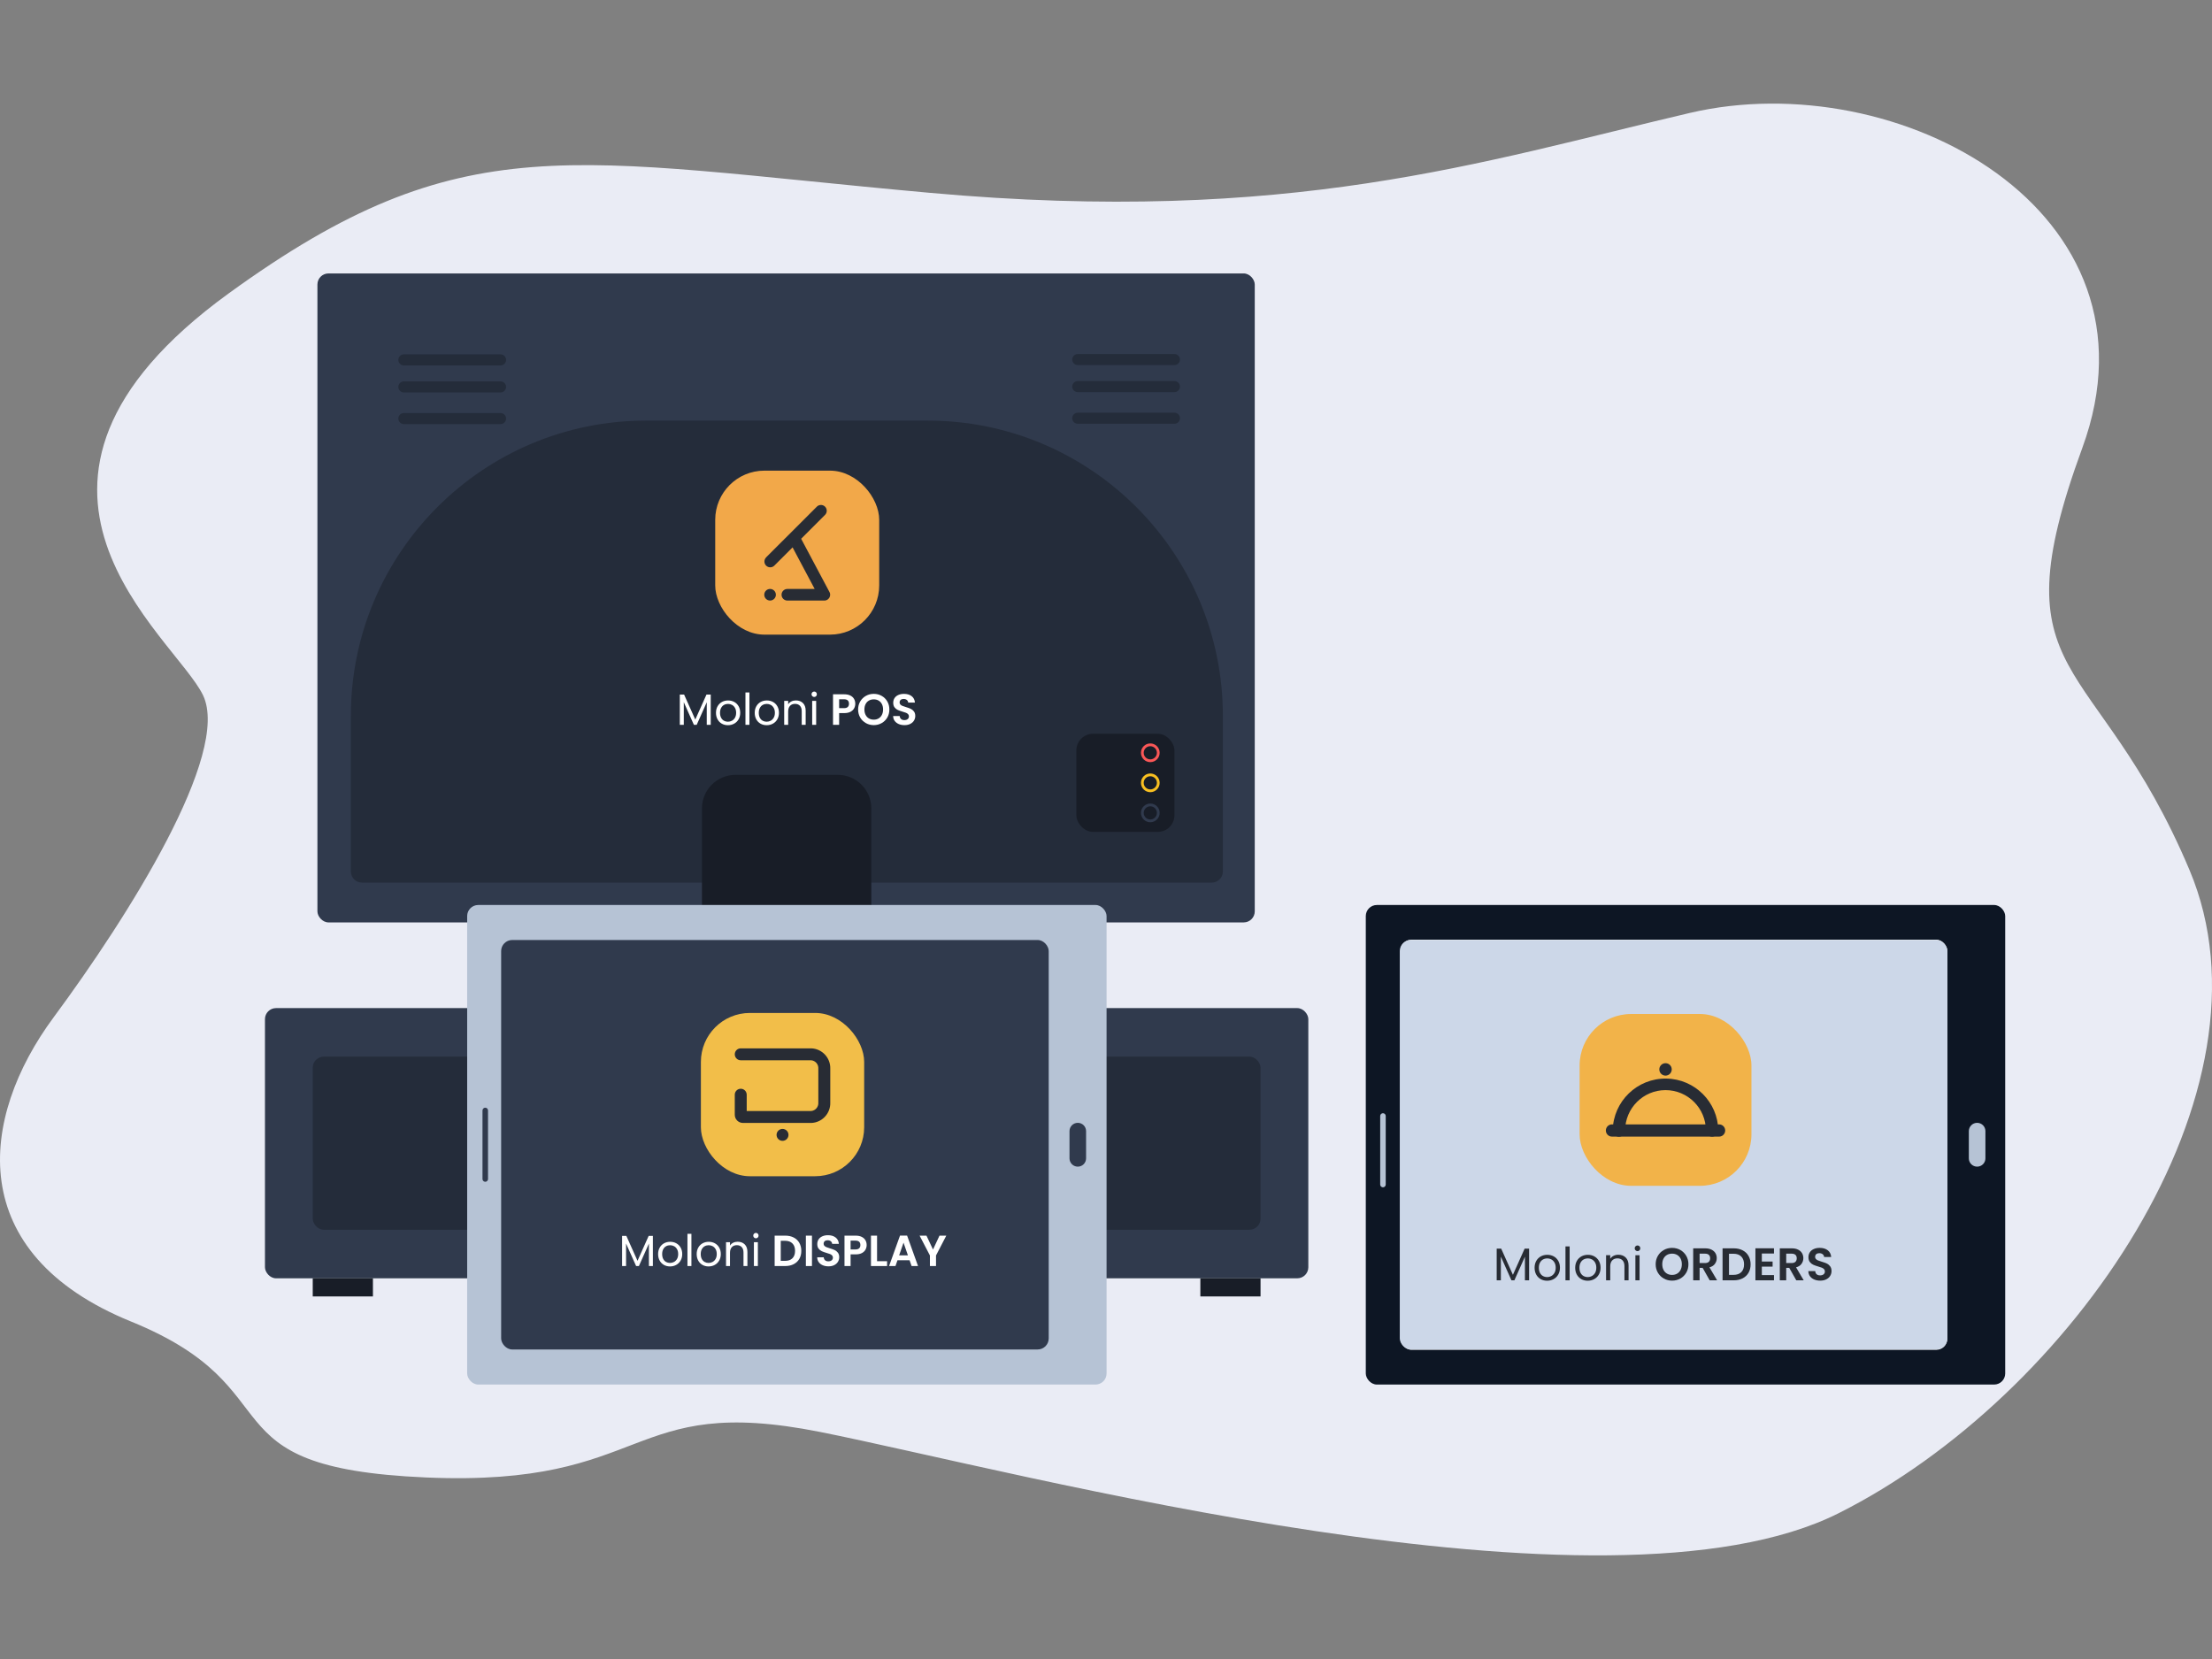
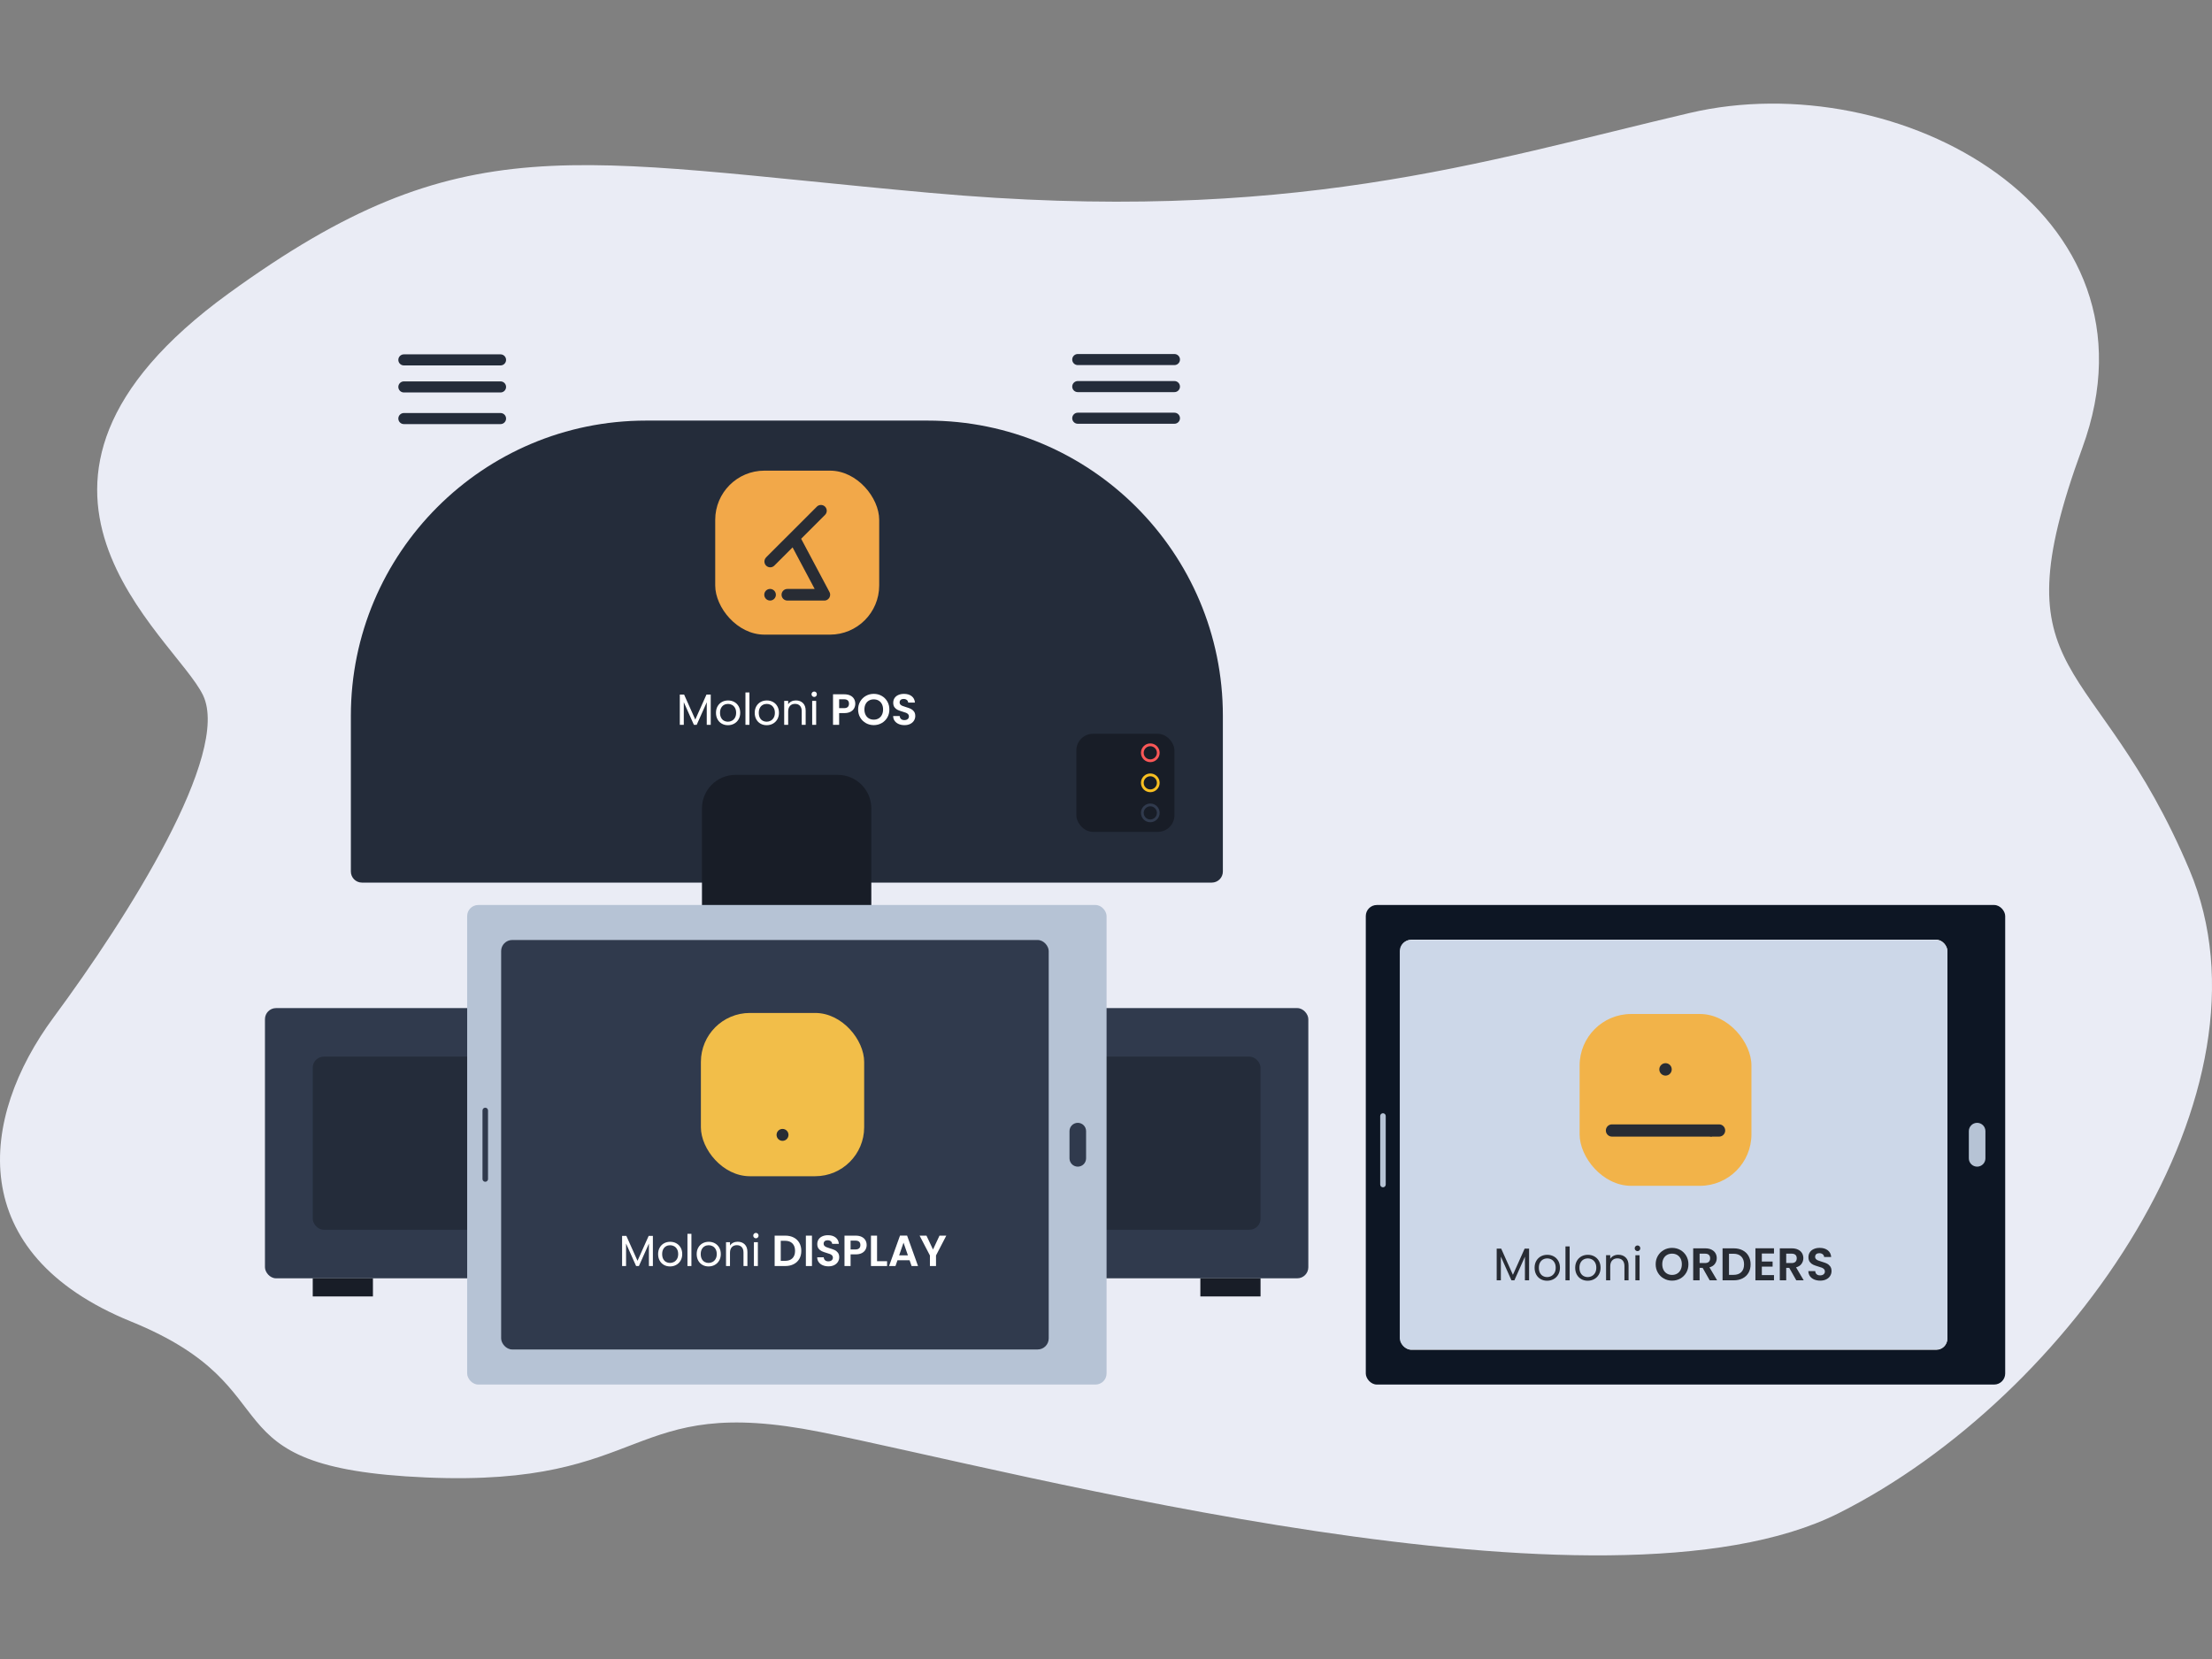
<svg xmlns="http://www.w3.org/2000/svg" id="Layer_1" viewBox="0 0 400 300">
  <rect x="0" y="0" width="400" height="300" fill="#808080" stroke="none" />
  <defs>
    <style>.cls-1{stroke:#f8bf21;}.cls-1,.cls-2,.cls-3,.cls-4,.cls-5{fill:none;}.cls-1,.cls-2,.cls-5{stroke-miterlimit:10;stroke-width:.5px;}.cls-6{isolation:isolate;}.cls-7{fill:#181d27;}.cls-7,.cls-3,.cls-8,.cls-9,.cls-10,.cls-11,.cls-12,.cls-13,.cls-14,.cls-15,.cls-16,.cls-17,.cls-18,.cls-19{stroke-width:0px;}.cls-2{stroke:#303a4d;}.cls-8{fill:#ccd7e8;}.cls-9{fill:#f2a849;}.cls-10{fill:#f2be49;}.cls-4{stroke:#242c3a;stroke-linecap:round;stroke-linejoin:round;stroke-width:2px;}.cls-11{fill:#eaecf5;}.cls-12{fill:#fff;}.cls-13{fill:#f2b349;}.cls-14{fill:#0d1624;}.cls-20{clip-path:url(#clippath);}.cls-15{fill:#242c3a;}.cls-5{stroke:#fa5757;}.cls-16{fill:#303a4d;}.cls-17{fill:#282c34;}.cls-18{fill:#b6c3d5;}.cls-19{fill:#f2f2f2;}</style>
    <clipPath id="clippath">
      <rect class="cls-3" x="138.205" y="91.272" width="11.911" height="17.325" />
    </clipPath>
  </defs>
  <path class="cls-11" d="M41.376,53.04c-47.781,34.654-9.712,62.113-4.659,72.688s-13.551,40.032-27.025,58.243c-13.474,18.211-16.31,42.667,14.007,55.004,30.317,12.337,12.351,26.436,53.336,28.198s35.932-15.274,71.302-8.225c35.37,7.05,142.042,35.835,184.149,14.687,42.107-21.149,80.285-76.371,63.442-116.318-16.843-39.948-35.099-33.435-19.379-76.32,15.72-42.885-33.364-69.385-70.979-60.573-37.616,8.812-72.329,20.319-137.455,14.444-65.126-5.875-84.337-12.581-126.738,18.172Z" />
-   <rect class="cls-16" x="57.4" y="49.447" width="169.5" height="117.355" rx="2" ry="2" />
  <rect class="cls-16" x="47.913" y="182.296" width="188.674" height="48.862" rx="2" ry="2" />
  <path class="cls-15" d="M116.826,76.057h50.929c29.46,0,53.378,23.918,53.378,53.378v28.166c0,1.104-.896,2-2,2H65.448c-1.104,0-2-.896-2-2v-28.166c0-29.46,23.918-53.378,53.378-53.378Z" />
  <path class="cls-7" d="M132.992,140.121h18.516c3.341,0,6.054,2.713,6.054,6.054v36.121h-30.624v-36.121c0-3.341,2.713-6.054,6.054-6.054Z" />
  <rect class="cls-15" x="56.554" y="191.075" width="171.391" height="31.304" rx="2" ry="2" />
  <rect class="cls-7" x="56.554" y="231.158" width="10.884" height="3.279" />
  <rect class="cls-7" x="217.062" y="231.158" width="10.884" height="3.279" />
  <rect class="cls-18" x="84.478" y="163.652" width="115.625" height="86.719" rx="2" ry="2" />
  <path class="cls-16" d="M87.75,213.704c-.276,0-.5-.224-.5-.5v-12.399c0-.276.224-.5.5-.5s.5.224.5.5v12.399c0,.276-.224.5-.5.5Z" />
  <path class="cls-16" d="M194.899,210.967c-.829,0-1.5-.672-1.5-1.5v-4.924c0-.828.671-1.5,1.5-1.5s1.5.672,1.5,1.5v4.924c0,.828-.671,1.5-1.5,1.5Z" />
  <rect class="cls-16" x="90.624" y="169.982" width="99.017" height="74.046" rx="2" ry="2" />
  <rect class="cls-14" x="246.979" y="163.652" width="115.625" height="86.719" rx="2" ry="2" />
  <rect class="cls-19" x="253.246" y="169.919" width="98.896" height="74.172" rx="2" ry="2" />
  <rect class="cls-8" x="253.125" y="169.982" width="99.017" height="74.046" rx="2" ry="2" />
  <path class="cls-18" d="M250.084,214.704c-.276,0-.5-.224-.5-.5v-12.399c0-.276.224-.5.5-.5s.5.224.5.5v12.399c0,.276-.224.5-.5.5Z" />
  <path class="cls-18" d="M357.528,210.967c-.829,0-1.5-.672-1.5-1.5v-4.924c0-.828.671-1.5,1.5-1.5s1.5.672,1.5,1.5v4.924c0,.828-.671,1.5-1.5,1.5Z" />
  <line class="cls-4" x1="73.032" y1="65.079" x2="90.514" y2="65.079" />
  <line class="cls-4" x1="73.032" y1="69.968" x2="90.514" y2="69.968" />
  <line class="cls-4" x1="73.032" y1="75.689" x2="90.514" y2="75.689" />
  <line class="cls-4" x1="194.893" y1="65.018" x2="212.375" y2="65.018" />
  <line class="cls-4" x1="194.893" y1="69.907" x2="212.375" y2="69.907" />
  <line class="cls-4" x1="194.893" y1="75.628" x2="212.375" y2="75.628" />
  <rect class="cls-7" x="194.642" y="132.696" width="17.733" height="17.733" rx="3" ry="3" />
  <circle class="cls-5" cx="208.012" cy="136.129" r="1.442" />
  <circle class="cls-2" cx="208.012" cy="146.996" r="1.442" />
  <circle class="cls-1" cx="208.012" cy="141.562" r="1.442" />
  <g id="Group_18140">
    <g id="Group_18133">
      <g id="Moloni" class="cls-6">
        <g class="cls-6">
          <path class="cls-12" d="M128.523,125.598v5.472h-.72v-4.08l-1.819,4.08h-.506l-1.827-4.089v4.089h-.72v-5.472h.775l2.024,4.523,2.024-4.523h.767Z" />
          <path class="cls-12" d="M130.528,130.864c-.33-.184-.588-.447-.775-.787-.187-.341-.281-.735-.281-1.182,0-.443.096-.834.289-1.175.192-.34.455-.6.787-.783.332-.181.704-.272,1.115-.272s.783.091,1.115.272c.332.182.594.442.787.779.193.338.289.731.289,1.179s-.099.842-.296,1.182c-.198.34-.465.602-.803.787-.338.184-.712.276-1.123.276-.406,0-.774-.092-1.103-.276ZM132.358,130.327c.227-.122.41-.303.55-.546.139-.242.209-.538.209-.885s-.069-.643-.206-.886c-.137-.242-.316-.423-.538-.542-.222-.119-.461-.178-.72-.178-.264,0-.505.059-.723.178-.219.119-.394.299-.526.542-.132.243-.198.539-.198.886,0,.353.065.652.194.894s.302.423.518.542c.216.119.453.178.712.178s.501-.061.727-.181Z" />
          <path class="cls-12" d="M135.521,125.219v5.851h-.72v-5.851h.72Z" />
          <path class="cls-12" d="M137.534,130.864c-.33-.184-.588-.447-.775-.787-.187-.341-.281-.735-.281-1.182,0-.443.096-.834.289-1.175.192-.34.455-.6.787-.783.332-.181.704-.272,1.115-.272s.783.091,1.115.272c.332.182.594.442.787.779.193.338.289.731.289,1.179s-.099.842-.296,1.182c-.198.34-.465.602-.803.787-.338.184-.712.276-1.123.276-.406,0-.774-.092-1.103-.276ZM139.364,130.327c.227-.122.41-.303.55-.546.139-.242.209-.538.209-.885s-.069-.643-.206-.886c-.137-.242-.316-.423-.538-.542-.222-.119-.461-.178-.72-.178-.264,0-.505.059-.723.178-.219.119-.394.299-.526.542-.132.243-.198.539-.198.886,0,.353.065.652.194.894s.302.423.518.542c.216.119.453.178.712.178s.501-.061.727-.181Z" />
          <path class="cls-12" d="M145.2,127.136c.327.319.49.779.49,1.38v2.554h-.712v-2.452c0-.432-.108-.763-.324-.992-.216-.229-.512-.344-.886-.344-.38,0-.681.119-.905.355-.224.237-.336.583-.336,1.037v2.396h-.72v-4.333h.72v.617c.142-.222.336-.393.581-.514.245-.122.515-.181.811-.181.527,0,.954.159,1.281.478Z" />
          <path class="cls-12" d="M146.892,125.89c-.095-.095-.142-.21-.142-.347s.047-.254.142-.348c.095-.095.211-.142.348-.142.132,0,.244.047.336.142.092.095.138.211.138.348s-.046.253-.138.347c-.092.095-.204.142-.336.142-.137,0-.253-.047-.348-.142ZM147.588,126.737v4.333h-.72v-4.333h.72Z" />
        </g>
      </g>
      <g id="POS" class="cls-6">
        <g class="cls-6">
          <path class="cls-12" d="M154.451,128.088c-.14.259-.359.467-.656.625-.298.157-.673.236-1.127.236h-.925v2.12h-1.107v-5.519h2.032c.427,0,.791.073,1.091.221.301.148.526.35.676.609.151.259.225.551.225.877,0,.295-.07.572-.209.83ZM153.301,127.848c.148-.14.222-.337.222-.59,0-.538-.301-.806-.902-.806h-.877v1.605h.877c.306,0,.532-.07.68-.209Z" />
          <path class="cls-12" d="M156.582,130.761c-.432-.242-.775-.578-1.028-1.008s-.379-.916-.379-1.459c0-.538.126-1.021.379-1.451s.596-.765,1.028-1.008.907-.364,1.423-.364c.522,0,.998.122,1.427.364.43.242.77.578,1.02,1.008s.375.913.375,1.451c0,.543-.125,1.03-.375,1.459s-.592.765-1.024,1.008c-.432.243-.907.364-1.423.364s-.991-.121-1.423-.364ZM158.883,129.912c.253-.151.451-.365.593-.645.142-.279.213-.603.213-.973s-.071-.691-.213-.968c-.142-.277-.34-.489-.593-.637-.253-.147-.546-.221-.878-.221s-.626.074-.882.221c-.256.148-.455.36-.597.637s-.213.599-.213.968.071.694.213.973c.142.28.341.494.597.645.256.15.55.225.882.225s.625-.075.878-.225Z" />
          <path class="cls-12" d="M162.517,130.927c-.308-.131-.552-.321-.731-.569-.18-.247-.272-.54-.277-.877h1.186c.016.227.096.406.241.538.145.132.344.198.597.198.258,0,.461-.062.609-.185.148-.125.222-.287.222-.486,0-.164-.05-.298-.15-.403-.1-.105-.225-.188-.376-.249-.15-.061-.357-.127-.621-.202-.359-.105-.65-.209-.874-.313-.224-.102-.417-.258-.577-.466s-.241-.486-.241-.834c0-.327.082-.612.245-.854.163-.242.393-.429.688-.557.295-.129.633-.194,1.013-.194.569,0,1.032.138,1.388.415s.552.663.589,1.158h-1.218c-.011-.19-.091-.347-.241-.47-.151-.125-.349-.186-.597-.186-.216,0-.389.055-.518.166-.129.111-.194.271-.194.483,0,.148.049.27.146.368s.219.177.364.237c.145.06.349.13.613.209.358.105.651.21.877.316.227.106.422.264.585.475.163.21.245.487.245.83,0,.295-.077.569-.229.822-.153.253-.377.455-.672.605-.295.15-.646.225-1.052.225-.385,0-.732-.066-1.04-.198Z" />
        </g>
      </g>
    </g>
    <g id="Group_18134">
      <g id="Rectangle_6958">
        <rect class="cls-9" x="129.334" y="85.108" width="29.653" height="29.653" rx="8.896" ry="8.896" />
      </g>
      <g id="Group_18141">
        <g class="cls-20">
          <g id="Group_17667">
            <g id="Path_37768">
              <path class="cls-17" d="M149.652,108.419c.021-.014.041-.03.06-.045.056-.044.107-.094.153-.148l.011-.013c.015-.018.028-.037.042-.055.006-.009.014-.018.02-.027s.018-.029.027-.044.018-.029.027-.044.009-.02.014-.03c.01-.021.021-.042.03-.063,0-.005.003-.01.005-.015.027-.067.046-.137.058-.208.004-.024.008-.049.011-.071v-.011c.003-.032.005-.064.005-.095h0v-.015c0-.029,0-.058-.004-.087,0-.011-.003-.022-.004-.034-.003-.023-.006-.045-.01-.068s-.008-.033-.012-.049-.008-.033-.013-.049-.015-.043-.023-.065c-.004-.01-.007-.021-.011-.032-.011-.027-.024-.054-.038-.08,0-.004-.004-.009-.006-.013v-.003l-.003-.006-5.059-9.513-.059-.111,4.359-4.359c.389-.43.355-1.094-.075-1.483-.4-.361-1.008-.361-1.408,0l-9.216,9.212.005.005c-.409.41-.409,1.075.002,1.484s1.075.409,1.484-.002l3.299-3.298,3.997,7.517h-4.917c-.58-.013-1.06.447-1.072,1.027-.013.58.447,1.06,1.027,1.072.015,0,.03,0,.046,0h6.665c.034,0,.068,0,.099-.005h.008c.033-.003.064-.008.094-.014l.016-.003c.029-.006.058-.013.087-.022l.009-.003c.026-.008.049-.018.077-.028l.027-.011c.024-.011.049-.022.073-.035h0c.028-.015.056-.032.082-.049l.009-.005" />
            </g>
            <g id="Path_37769">
              <path class="cls-17" d="M139.254,106.498c-.58,0-1.05.47-1.05,1.05s.47,1.05,1.05,1.05,1.05-.47,1.05-1.05h0c0-.58-.47-1.05-1.05-1.05" />
            </g>
          </g>
        </g>
      </g>
    </g>
  </g>
  <g id="Group_18142">
    <g id="Group_18133-2">
      <g id="Moloni-2" class="cls-6">
        <g class="cls-6">
          <path class="cls-17" d="M276.509,225.789v5.734h-.754v-4.275l-1.906,4.275h-.531l-1.914-4.283v4.283h-.754v-5.734h.812l2.121,4.74,2.121-4.74h.804Z" />
          <path class="cls-17" d="M278.609,231.307c-.345-.193-.616-.468-.812-.824s-.294-.769-.294-1.239c0-.463.101-.874.302-1.23.202-.356.476-.63.824-.82.348-.19.738-.286,1.168-.286s.82.096,1.168.286.623.462.824.816c.202.353.302.765.302,1.234s-.103.883-.311,1.239c-.207.356-.488.631-.841.824-.354.193-.746.29-1.177.29-.426,0-.811-.097-1.156-.29ZM280.527,230.744c.237-.126.43-.318.576-.571.146-.254.219-.563.219-.929s-.072-.674-.215-.927-.332-.443-.563-.567c-.232-.124-.483-.187-.754-.187-.276,0-.529.063-.758.187-.229.124-.413.314-.551.567-.138.254-.207.563-.207.927,0,.37.068.683.203.937s.316.443.543.567c.226.124.475.187.746.187s.525-.064.762-.191Z" />
          <path class="cls-17" d="M283.841,225.391v6.131h-.754v-6.131h.754Z" />
          <path class="cls-17" d="M285.95,231.307c-.345-.193-.616-.468-.812-.824s-.294-.769-.294-1.239c0-.463.101-.874.302-1.23.202-.356.476-.63.824-.82.348-.19.738-.286,1.168-.286s.82.096,1.168.286.623.462.824.816c.202.353.302.765.302,1.234s-.103.883-.311,1.239c-.207.356-.488.631-.841.824-.354.193-.746.29-1.177.29-.426,0-.811-.097-1.156-.29ZM287.868,230.744c.237-.126.43-.318.576-.571.146-.254.219-.563.219-.929s-.072-.674-.215-.927-.332-.443-.563-.567c-.232-.124-.483-.187-.754-.187-.276,0-.529.063-.758.187-.229.124-.413.314-.551.567-.138.254-.207.563-.207.927,0,.37.068.683.203.937s.316.443.543.567c.226.124.475.187.746.187s.525-.064.762-.191Z" />
          <path class="cls-17" d="M293.983,227.401c.342.334.514.816.514,1.445v2.676h-.746v-2.568c0-.453-.113-.8-.34-1.04-.227-.241-.536-.361-.928-.361-.398,0-.714.124-.949.373-.235.249-.352.61-.352,1.085v2.51h-.754v-4.54h.754v.646c.149-.232.352-.412.609-.538.257-.127.54-.191.849-.191.552,0,1,.167,1.342.502Z" />
          <path class="cls-17" d="M295.756,226.095c-.099-.099-.149-.22-.149-.364s.05-.265.149-.364c.1-.1.221-.15.365-.15.138,0,.255.05.352.15.097.099.145.22.145.364s-.048.265-.145.364c-.097.1-.214.15-.352.15-.144,0-.265-.05-.365-.15ZM296.485,226.982v4.54h-.754v-4.54h.754Z" />
        </g>
      </g>
      <g id="ORDERS" class="cls-6">
        <g class="cls-6">
          <path class="cls-17" d="M300.873,231.2c-.453-.254-.812-.607-1.077-1.057-.265-.45-.398-.96-.398-1.528,0-.563.132-1.07.398-1.52.265-.45.624-.803,1.077-1.057.453-.254.95-.381,1.491-.381.547,0,1.045.127,1.495.381.45.254.807.607,1.069,1.057.262.45.393.957.393,1.52,0,.568-.131,1.078-.393,1.528-.262.45-.62.803-1.073,1.057s-.95.381-1.491.381-1.039-.127-1.491-.381ZM303.284,230.309c.265-.158.472-.382.622-.676.149-.292.224-.632.224-1.019s-.075-.725-.224-1.015c-.149-.289-.356-.512-.622-.667s-.572-.232-.92-.232-.656.077-.924.232-.476.377-.626.667c-.149.29-.224.629-.224,1.015s.075.726.224,1.019c.149.293.358.518.626.676s.576.237.924.237.654-.079.92-.237Z" />
          <path class="cls-17" d="M309.167,231.523l-1.276-2.254h-.547v2.254h-1.16v-5.783h2.171c.448,0,.829.079,1.143.237.315.157.551.37.709.637.157.268.236.568.236.899,0,.381-.111.725-.332,1.032-.221.306-.55.518-.986.634l1.384,2.345h-1.342ZM307.344,228.399h.969c.315,0,.55-.076.704-.228.154-.153.232-.363.232-.634,0-.265-.077-.471-.232-.617-.155-.147-.389-.219-.704-.219h-.969v1.698Z" />
          <path class="cls-17" d="M315.12,226.095c.461.238.818.577,1.069,1.015s.377.949.377,1.528-.126,1.087-.377,1.521c-.251.433-.608.769-1.069,1.006s-.996.356-1.603.356h-2.022v-5.783h2.022c.608,0,1.142.119,1.603.356ZM314.884,230.04c.332-.332.497-.798.497-1.401s-.166-1.072-.497-1.412-.801-.51-1.408-.51h-.82v3.819h.82c.607,0,1.077-.165,1.408-.497Z" />
          <path class="cls-17" d="M318.596,226.676v1.45h1.947v.919h-1.947v1.532h2.196v.945h-3.356v-5.792h3.356v.945h-2.196Z" />
          <path class="cls-17" d="M324.827,231.523l-1.276-2.254h-.547v2.254h-1.16v-5.783h2.171c.448,0,.829.079,1.143.237.315.157.551.37.709.637.157.268.236.568.236.899,0,.381-.111.725-.332,1.032-.221.306-.55.518-.986.634l1.384,2.345h-1.342ZM323.004,228.399h.969c.315,0,.55-.076.704-.228.154-.153.232-.363.232-.634,0-.265-.077-.471-.232-.617-.155-.147-.389-.219-.704-.219h-.969v1.698Z" />
          <path class="cls-17" d="M328.063,231.374c-.323-.139-.579-.337-.766-.597-.188-.26-.284-.566-.29-.919h1.243c.017.238.101.425.253.563.152.138.36.207.626.207.271,0,.483-.066.638-.195.154-.129.232-.299.232-.51,0-.171-.052-.312-.157-.423-.105-.11-.236-.197-.394-.261-.157-.063-.374-.134-.65-.211-.376-.11-.681-.219-.916-.327-.235-.108-.436-.271-.605-.489-.168-.218-.253-.51-.253-.875,0-.342.085-.64.257-.894.171-.255.411-.449.721-.585s.663-.203,1.061-.203c.597,0,1.081.146,1.454.435.373.29.579.695.617,1.215h-1.276c-.011-.199-.095-.364-.253-.494s-.366-.194-.626-.194c-.227,0-.407.058-.543.174-.136.115-.203.284-.203.505,0,.155.051.283.153.385s.229.185.381.249.366.137.642.219c.376.11.682.222.92.332s.442.276.613.497c.171.222.257.512.257.87,0,.31-.08.597-.24.862-.16.266-.395.476-.704.634s-.677.237-1.102.237c-.403,0-.766-.07-1.09-.207Z" />
        </g>
      </g>
    </g>
    <g id="Group_18134-2">
      <g id="Rectangle_6958-2">
        <rect class="cls-13" x="285.644" y="183.362" width="31.072" height="31.072" rx="9.322" ry="9.322" />
      </g>
      <g id="Group_18143">
        <g id="Path_37697">
          <path class="cls-17" d="M310.84,205.536h-19.32c-.611.013-1.117-.472-1.13-1.083-.013-.611.472-1.117,1.083-1.13.016,0,.032,0,.048,0h19.32c.611-.013,1.117.472,1.13,1.083s-.472,1.117-1.083,1.13c-.016,0-.032,0-.048,0Z" />
        </g>
        <g id="Path_37698">
-           <path class="cls-17" d="M309.604,205.537c-.616.005-1.119-.491-1.123-1.107h0c0-4.033-3.27-7.302-7.303-7.301-4.032,0-7.301,3.269-7.301,7.301,0,.62-.503,1.123-1.124,1.123-.62,0-1.122-.503-1.123-1.123.087-5.273,4.432-9.477,9.705-9.39,5.151.085,9.306,4.24,9.39,9.39-.005.615-.507,1.11-1.122,1.107Z" />
+           <path class="cls-17" d="M309.604,205.537c-.616.005-1.119-.491-1.123-1.107h0Z" />
        </g>
        <g id="Path_37705">
          <path class="cls-17" d="M302.303,193.365c.009.62-.486,1.131-1.107,1.14-.62.009-1.131-.486-1.14-1.107-.009-.62.486-1.131,1.107-1.14.005,0,.011,0,.016,0,.616-.005,1.119.491,1.123,1.107h0" />
        </g>
      </g>
    </g>
  </g>
  <g id="Group_18144">
    <g id="Group_18133-3">
      <g id="Moloni-3" class="cls-6">
        <g class="cls-6">
          <path class="cls-12" d="M118.062,223.491v5.449h-.717v-4.063l-1.811,4.063h-.504l-1.819-4.071v4.071h-.717v-5.449h.772l2.016,4.504,2.016-4.504h.764Z" />
          <path class="cls-12" d="M120.058,228.735c-.328-.184-.586-.445-.772-.783-.186-.339-.279-.731-.279-1.177,0-.441.096-.83.287-1.169.192-.338.453-.598.783-.779.331-.181.701-.272,1.11-.272s.779.091,1.11.272c.331.181.592.44.783.776.192.336.287.727.287,1.173s-.098.839-.295,1.177c-.197.338-.463.6-.799.783-.336.184-.709.275-1.118.275-.404,0-.77-.092-1.098-.275ZM121.881,228.2c.226-.121.408-.302.547-.544.139-.241.209-.535.209-.882s-.068-.64-.205-.882c-.136-.241-.315-.421-.535-.539-.221-.118-.459-.177-.717-.177-.263,0-.503.059-.72.177-.218.118-.393.298-.524.539-.131.242-.197.536-.197.882,0,.352.064.649.193.89s.301.421.516.539c.215.118.451.177.709.177s.499-.061.724-.181Z" />
          <path class="cls-12" d="M125.03,223.113v5.826h-.717v-5.826h.717Z" />
          <path class="cls-12" d="M127.034,228.735c-.328-.184-.586-.445-.772-.783-.186-.339-.279-.731-.279-1.177,0-.441.096-.83.287-1.169.192-.338.453-.598.783-.779.331-.181.701-.272,1.11-.272s.779.091,1.11.272c.331.181.592.44.783.776.192.336.287.727.287,1.173s-.098.839-.295,1.177c-.197.338-.463.6-.799.783-.336.184-.709.275-1.118.275-.404,0-.77-.092-1.098-.275ZM128.857,228.2c.226-.121.408-.302.547-.544.139-.241.209-.535.209-.882s-.068-.64-.205-.882c-.136-.241-.315-.421-.535-.539-.221-.118-.459-.177-.717-.177-.263,0-.503.059-.72.177-.218.118-.393.298-.524.539-.131.242-.197.536-.197.882,0,.352.064.649.193.89s.301.421.516.539c.215.118.451.177.709.177s.499-.061.724-.181Z" />
          <path class="cls-12" d="M134.668,225.023c.325.318.488.776.488,1.374v2.543h-.709v-2.441c0-.431-.108-.76-.323-.988-.215-.228-.509-.343-.882-.343-.378,0-.679.118-.902.354-.223.236-.335.58-.335,1.032v2.386h-.717v-4.315h.717v.614c.142-.221.335-.391.579-.512.244-.121.513-.181.807-.181.525,0,.95.159,1.276.476Z" />
          <path class="cls-12" d="M136.353,223.782c-.094-.094-.142-.21-.142-.346s.047-.252.142-.346c.095-.095.21-.142.346-.142.131,0,.243.047.335.142.092.094.138.21.138.346s-.046.252-.138.346c-.092.095-.204.142-.335.142-.136,0-.252-.047-.346-.142ZM137.046,224.625v4.315h-.717v-4.315h.717Z" />
        </g>
      </g>
      <g id="DISPLAY" class="cls-6">
        <g class="cls-6">
          <path class="cls-12" d="M143.526,223.782c.438.226.777.547,1.016.965.239.417.358.901.358,1.452s-.119,1.033-.358,1.445c-.239.412-.577.731-1.016.956-.438.226-.946.339-1.524.339h-1.921v-5.496h1.921c.577,0,1.085.113,1.524.338ZM143.301,227.53c.315-.315.472-.758.472-1.331s-.157-1.019-.472-1.342-.761-.484-1.338-.484h-.779v3.63h.779c.577,0,1.023-.157,1.338-.472Z" />
          <path class="cls-12" d="M146.829,223.444v5.496h-1.102v-5.496h1.102Z" />
          <path class="cls-12" d="M148.778,228.798c-.307-.131-.55-.32-.728-.567-.179-.247-.27-.538-.276-.874h1.181c.016.226.096.404.24.535.144.131.342.197.594.197.257,0,.459-.062.606-.185.147-.124.22-.285.22-.484,0-.163-.05-.297-.149-.402-.1-.105-.224-.187-.374-.248-.149-.06-.356-.127-.618-.201-.357-.105-.647-.209-.87-.311-.223-.102-.415-.257-.575-.464-.16-.208-.24-.484-.24-.831,0-.325.081-.609.244-.85.162-.242.391-.427.685-.555.294-.129.63-.193,1.008-.193.567,0,1.027.138,1.382.413.354.276.55.66.587,1.154h-1.213c-.011-.189-.09-.346-.24-.469-.15-.124-.348-.185-.594-.185-.215,0-.387.055-.516.165-.129.11-.193.27-.193.48,0,.147.049.269.146.366s.218.176.362.236c.144.06.348.13.61.209.357.105.648.21.874.315.226.105.42.262.583.472s.244.486.244.827c0,.294-.076.567-.228.819-.152.252-.376.453-.669.603-.294.149-.643.224-1.047.224-.383,0-.728-.066-1.035-.197Z" />
          <path class="cls-12" d="M156.51,225.971c-.139.258-.357.465-.654.622-.297.157-.671.236-1.122.236h-.921v2.11h-1.102v-5.496h2.023c.425,0,.787.074,1.087.221.299.147.524.349.673.606.15.258.224.549.224.874,0,.294-.07.569-.209.827ZM155.364,225.731c.147-.139.22-.335.22-.587,0-.535-.299-.803-.897-.803h-.874v1.598h.874c.304,0,.53-.07.677-.209Z" />
          <path class="cls-12" d="M158.6,228.066h1.811v.874h-2.913v-5.496h1.102v4.622Z" />
          <path class="cls-12" d="M164.481,227.893h-2.189l-.362,1.047h-1.157l1.976-5.503h1.283l1.976,5.503h-1.165l-.362-1.047ZM164.182,227.011l-.795-2.299-.795,2.299h1.591Z" />
          <path class="cls-12" d="M171.119,223.444l-1.858,3.583v1.913h-1.102v-1.913l-1.866-3.583h1.244l1.181,2.511,1.173-2.511h1.228Z" />
        </g>
      </g>
    </g>
    <g id="Group_18134-3">
      <g id="Rectangle_6958-3">
        <rect class="cls-10" x="126.743" y="183.174" width="29.526" height="29.526" rx="8.858" ry="8.858" />
      </g>
      <g id="Group_18145">
        <g id="Group_17593">
          <g id="Path_37696">
            <path class="cls-17" d="M142.585,205.222c0,.596-.483,1.079-1.079,1.079-.596,0-1.079-.483-1.079-1.079s.483-1.079,1.079-1.079h0c.596,0,1.079.483,1.079,1.079" />
          </g>
          <g id="Path_37699">
-             <path class="cls-17" d="M146.7,203.064h-12.372c-.815-.012-1.467-.682-1.457-1.497v-3.609c0-.596.483-1.079,1.079-1.079s1.079.483,1.079,1.079v2.947h11.671c.772-.078,1.34-.758,1.279-1.532v-6.11c.061-.774-.507-1.454-1.279-1.532h-12.75c-.596,0-1.079-.483-1.079-1.079s.483-1.079,1.079-1.079h12.75c1.967.074,3.505,1.723,3.44,3.691v6.11c.064,1.967-1.473,3.617-3.44,3.691Z" />
-           </g>
+             </g>
        </g>
      </g>
    </g>
  </g>
</svg>